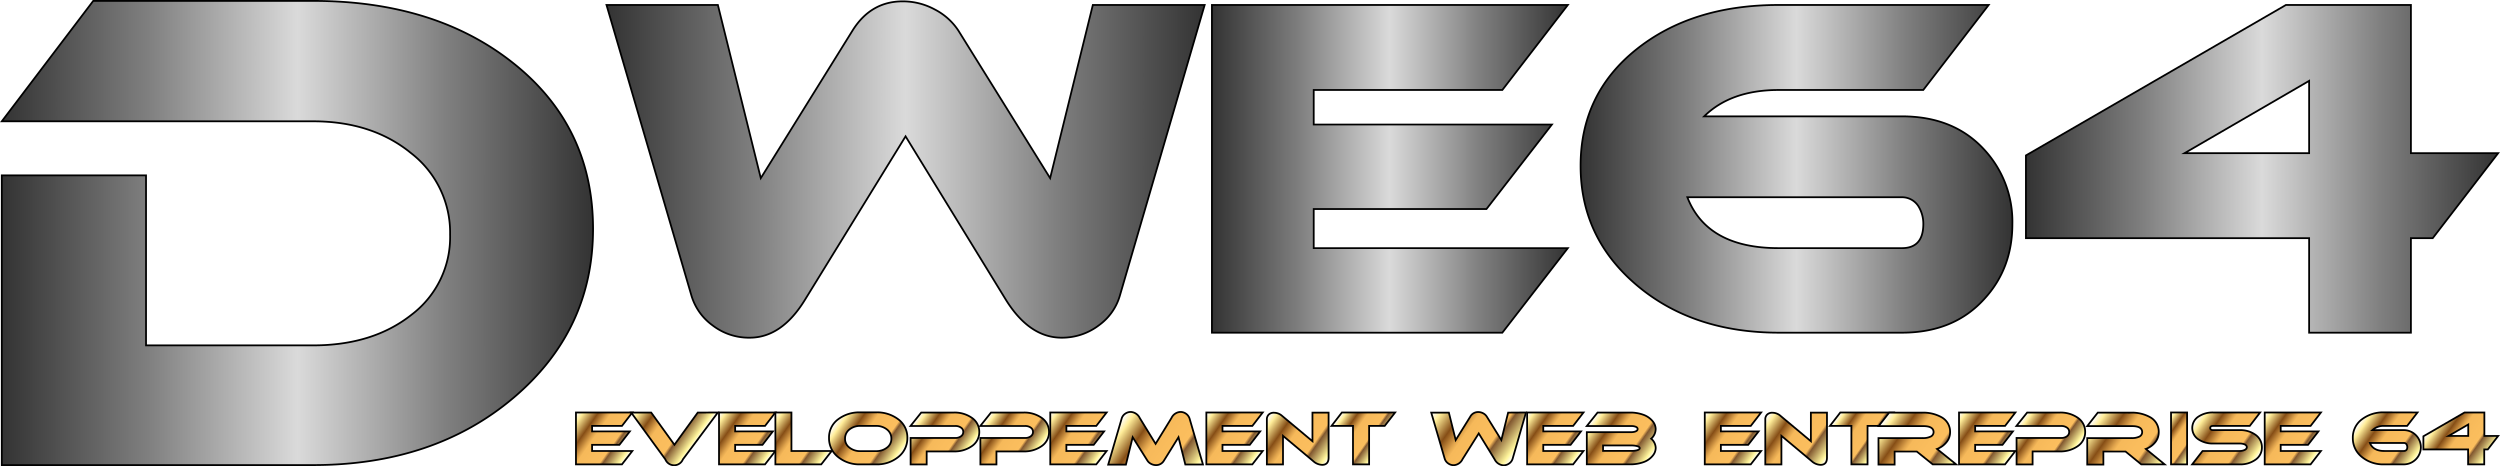
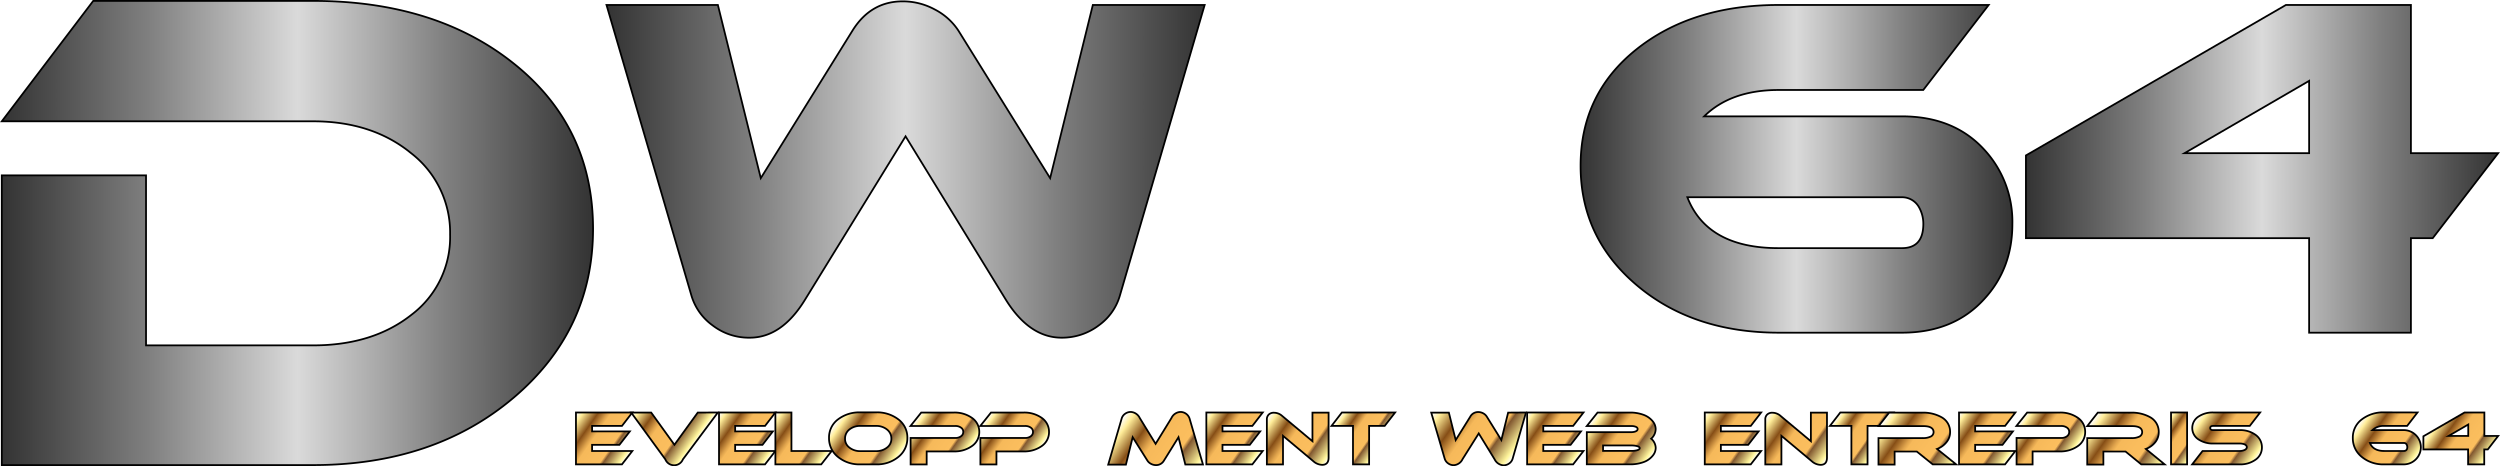
<svg xmlns="http://www.w3.org/2000/svg" xmlns:xlink="http://www.w3.org/1999/xlink" id="Calque_1" data-name="Calque 1" viewBox="0 0 699.01 130.32">
  <defs>
    <style>.cls-1,.cls-10,.cls-11,.cls-12,.cls-13,.cls-14,.cls-15,.cls-16,.cls-17,.cls-18,.cls-19,.cls-2,.cls-20,.cls-21,.cls-22,.cls-23,.cls-24,.cls-25,.cls-26,.cls-27,.cls-28,.cls-29,.cls-3,.cls-30,.cls-31,.cls-32,.cls-4,.cls-5,.cls-6,.cls-7,.cls-8,.cls-9{stroke:#000;stroke-miterlimit:10;stroke-width:0.5px;}.cls-1{fill:url(#Dégradé_sans_nom_7);}.cls-2{fill:url(#Dégradé_sans_nom_7-2);}.cls-3{fill:url(#Dégradé_sans_nom_7-3);}.cls-4{fill:url(#Dégradé_sans_nom_7-4);}.cls-5{fill:url(#Dégradé_sans_nom_7-5);}.cls-6{fill:url(#Dégradé_sans_nom_92);}.cls-7{fill:url(#Dégradé_sans_nom_92-2);}.cls-8{fill:url(#Dégradé_sans_nom_92-3);}.cls-9{fill:url(#Dégradé_sans_nom_92-4);}.cls-10{fill:url(#Dégradé_sans_nom_92-5);}.cls-11{fill:url(#Dégradé_sans_nom_92-6);}.cls-12{fill:url(#Dégradé_sans_nom_92-7);}.cls-13{fill:url(#Dégradé_sans_nom_92-8);}.cls-14{fill:url(#Dégradé_sans_nom_92-9);}.cls-15{fill:url(#Dégradé_sans_nom_92-10);}.cls-16{fill:url(#Dégradé_sans_nom_92-11);}.cls-17{fill:url(#Dégradé_sans_nom_92-12);}.cls-18{fill:url(#Dégradé_sans_nom_92-13);}.cls-19{fill:url(#Dégradé_sans_nom_92-14);}.cls-20{fill:url(#Dégradé_sans_nom_92-15);}.cls-21{fill:url(#Dégradé_sans_nom_92-16);}.cls-22{fill:url(#Dégradé_sans_nom_92-17);}.cls-23{fill:url(#Dégradé_sans_nom_92-18);}.cls-24{fill:url(#Dégradé_sans_nom_92-19);}.cls-25{fill:url(#Dégradé_sans_nom_92-20);}.cls-26{fill:url(#Dégradé_sans_nom_92-21);}.cls-27{fill:url(#Dégradé_sans_nom_92-22);}.cls-28{fill:url(#Dégradé_sans_nom_92-23);}.cls-29{fill:url(#Dégradé_sans_nom_92-24);}.cls-30{fill:url(#Dégradé_sans_nom_92-25);}.cls-31{fill:url(#Dégradé_sans_nom_92-26);}.cls-32{fill:url(#Dégradé_sans_nom_92-27);}</style>
    <linearGradient id="Dégradé_sans_nom_7" x1="566.52" y1="46.96" x2="698.56" y2="46.96" gradientUnits="userSpaceOnUse">
      <stop offset="0" stop-color="#333" />
      <stop offset="0.25" stop-color="gray" />
      <stop offset="0.5" stop-color="#dadada" />
      <stop offset="0.75" stop-color="gray" />
      <stop offset="1" stop-color="#333" />
    </linearGradient>
    <linearGradient id="Dégradé_sans_nom_7-2" x1="441.98" y1="46.96" x2="562.71" y2="46.96" xlink:href="#Dégradé_sans_nom_7" />
    <linearGradient id="Dégradé_sans_nom_7-3" x1="338.86" y1="47.21" x2="438.37" y2="47.21" xlink:href="#Dégradé_sans_nom_7" />
    <linearGradient id="Dégradé_sans_nom_7-4" x1="169.64" y1="47.15" x2="336.89" y2="47.15" xlink:href="#Dégradé_sans_nom_7" />
    <linearGradient id="Dégradé_sans_nom_7-5" x1="0.56" y1="64.91" x2="165.85" y2="64.91" xlink:href="#Dégradé_sans_nom_7" />
    <linearGradient id="Dégradé_sans_nom_92" x1="160.29" y1="116.24" x2="175.91" y2="127.2" gradientUnits="userSpaceOnUse">
      <stop offset="0" stop-color="#532f04" />
      <stop offset="0" stop-color="#6b4f24" />
      <stop offset="0" stop-color="#745027" />
      <stop offset="0" stop-color="#7a5129" />
      <stop offset="0" stop-color="#7c542b" />
      <stop offset="0" stop-color="#845c31" />
      <stop offset="0" stop-color="#906b3c" />
      <stop offset="0" stop-color="#a2804b" />
      <stop offset="0" stop-color="#b99b5e" />
      <stop offset="0" stop-color="#d5bc76" />
      <stop offset="0" stop-color="#f6e392" />
      <stop offset="0" stop-color="#ffed99" />
      <stop offset="0.01" stop-color="#fff" />
      <stop offset="0.09" stop-color="#ffed99" />
      <stop offset="0.27" stop-color="#864e16" />
      <stop offset="0.31" stop-color="#a36a28" />
      <stop offset="0.39" stop-color="#dfa34c" />
      <stop offset="0.43" stop-color="#f6b95a" />
      <stop offset="0.61" stop-color="#fabd5d" />
      <stop offset="0.71" stop-color="#fbbe5e" />
      <stop offset="0.75" stop-color="#815830" />
      <stop offset="0.94" stop-color="#fff59b" />
      <stop offset="1" stop-color="#fff" />
    </linearGradient>
    <linearGradient id="Dégradé_sans_nom_92-2" x1="178.94" y1="111.65" x2="195.19" y2="123.05" xlink:href="#Dégradé_sans_nom_92" />
    <linearGradient id="Dégradé_sans_nom_92-3" x1="200.29" y1="116.24" x2="215.91" y2="127.2" xlink:href="#Dégradé_sans_nom_92" />
    <linearGradient id="Dégradé_sans_nom_92-4" x1="214.19" y1="118.89" x2="229.8" y2="129.84" xlink:href="#Dégradé_sans_nom_92" />
    <linearGradient id="Dégradé_sans_nom_92-5" x1="234.43" y1="116.39" x2="251.14" y2="128.12" xlink:href="#Dégradé_sans_nom_92" />
    <linearGradient id="Dégradé_sans_nom_92-6" x1="255.48" y1="117.65" x2="269.87" y2="127.74" xlink:href="#Dégradé_sans_nom_92" />
    <linearGradient id="Dégradé_sans_nom_92-7" x1="274.99" y1="117.65" x2="289.38" y2="127.74" xlink:href="#Dégradé_sans_nom_92" />
    <linearGradient id="Dégradé_sans_nom_92-8" x1="292.9" y1="116.24" x2="308.53" y2="127.2" xlink:href="#Dégradé_sans_nom_92" />
    <linearGradient id="Dégradé_sans_nom_92-9" x1="313.21" y1="117.19" x2="334.61" y2="132.21" xlink:href="#Dégradé_sans_nom_92" />
    <linearGradient id="Dégradé_sans_nom_92-10" x1="336.54" y1="116.24" x2="352.17" y2="127.2" xlink:href="#Dégradé_sans_nom_92" />
    <linearGradient id="Dégradé_sans_nom_92-11" x1="354.3" y1="116.29" x2="371.63" y2="128.45" xlink:href="#Dégradé_sans_nom_92" />
    <linearGradient id="Dégradé_sans_nom_92-12" x1="374.65" y1="115.61" x2="386.74" y2="124.08" xlink:href="#Dégradé_sans_nom_92" />
    <linearGradient id="Dégradé_sans_nom_92-13" x1="402.05" y1="112.5" x2="423.44" y2="127.51" xlink:href="#Dégradé_sans_nom_92" />
    <linearGradient id="Dégradé_sans_nom_92-14" x1="426.24" y1="116.24" x2="441.86" y2="127.2" xlink:href="#Dégradé_sans_nom_92" />
    <linearGradient id="Dégradé_sans_nom_92-15" x1="444.63" y1="117.56" x2="460.94" y2="129" xlink:href="#Dégradé_sans_nom_92" />
    <linearGradient id="Dégradé_sans_nom_92-16" x1="475.9" y1="116.24" x2="491.53" y2="127.2" xlink:href="#Dégradé_sans_nom_92" />
    <linearGradient id="Dégradé_sans_nom_92-17" x1="493.66" y1="116.29" x2="510.98" y2="128.45" xlink:href="#Dégradé_sans_nom_92" />
    <linearGradient id="Dégradé_sans_nom_92-18" x1="514.01" y1="115.61" x2="526.09" y2="124.08" xlink:href="#Dégradé_sans_nom_92" />
    <linearGradient id="Dégradé_sans_nom_92-19" x1="526.29" y1="117.47" x2="545.85" y2="131.19" xlink:href="#Dégradé_sans_nom_92" />
    <linearGradient id="Dégradé_sans_nom_92-20" x1="547" y1="116.24" x2="562.63" y2="127.2" xlink:href="#Dégradé_sans_nom_92" />
    <linearGradient id="Dégradé_sans_nom_92-21" x1="564.7" y1="117.65" x2="579.08" y2="127.74" xlink:href="#Dégradé_sans_nom_92" />
    <linearGradient id="Dégradé_sans_nom_92-22" x1="584.63" y1="117.47" x2="604.18" y2="131.19" xlink:href="#Dégradé_sans_nom_92" />
    <linearGradient id="Dégradé_sans_nom_92-23" x1="604.42" y1="118.89" x2="614.25" y2="125.79" xlink:href="#Dégradé_sans_nom_92" />
    <linearGradient id="Dégradé_sans_nom_92-24" x1="614.19" y1="116.5" x2="631.01" y2="128.31" xlink:href="#Dégradé_sans_nom_92" />
    <linearGradient id="Dégradé_sans_nom_92-25" x1="632.47" y1="116.24" x2="648.1" y2="127.2" xlink:href="#Dégradé_sans_nom_92" />
    <linearGradient id="Dégradé_sans_nom_92-26" x1="660.73" y1="116.06" x2="676.52" y2="127.15" xlink:href="#Dégradé_sans_nom_92" />
    <linearGradient id="Dégradé_sans_nom_92-27" x1="681.17" y1="116.73" x2="696.28" y2="127.34" xlink:href="#Dégradé_sans_nom_92" />
  </defs>
  <path class="cls-1" d="M674.16,42.57V1.14H639.21L566.52,43.21V66.34H645.7V92.77h28.46V66.34h6.1l18.3-23.77Zm-28.46,0H610.87L645.7,22.36Z" transform="translate(-0.06 0.25)" />
  <path class="cls-2" d="M554.83,41.55q-8.52-9.27-23-9.27H476.55q7.5-7.37,20.84-7.37h40.42L556.1,1.14H497.39q-24.27,0-39.84,12.46T442,46.13q0,20.09,15.7,33.36t39.71,13.28h34.44q14.49,0,23-9.4,7.88-8.52,7.88-21A29.59,29.59,0,0,0,554.83,41.55Zm-23,27.58H497.39q-20,0-25.54-14.23h60a5.41,5.41,0,0,1,4.7,2.67,9.33,9.33,0,0,1,1.28,4.83Q537.81,69.14,531.83,69.13Z" transform="translate(-0.06 0.25)" />
-   <polygon class="cls-3" points="420.06 25.16 438.37 1.39 338.86 1.39 338.86 93.02 420.06 93.02 438.37 69.38 367.32 69.38 367.32 58.45 415.62 58.45 433.92 34.82 367.32 34.82 367.32 25.16 420.06 25.16" />
  <path class="cls-4" d="M293.68,49.56,268,8.26a17.41,17.41,0,0,0-6.55-5.85,18.74,18.74,0,0,0-9-2.28q-8.9,0-14,8.13l-25.67,41.3L200.78,1.14H169.64l23.77,81.34a15.8,15.8,0,0,0,5.91,8.26,16.61,16.61,0,0,0,10.35,3.43q9,0,15.51-10.68l28.08-45.62,28,45.62q6.61,10.68,15.64,10.68a17,17,0,0,0,10.54-3.56,15.5,15.5,0,0,0,5.72-8.13L336.89,1.14H305.62Z" transform="translate(-0.06 0.25)" />
  <path class="cls-5" d="M143.88,17.65Q121.92,0,87.53,0H26.13L.56,33.67h87q16.56,0,27.45,8.91a28.11,28.11,0,0,1,10.9,22.78,27.22,27.22,0,0,1-10.81,22.41q-10.8,8.55-27.54,8.55H40.89V48.79H.56v81h87q33.84,0,56.08-18.82t22.24-47.26Q165.85,35.29,143.88,17.65Z" transform="translate(-0.06 0.25)" />
  <path class="cls-6" d="M176.86,125.85l-2.9,3.74H161.1V115.08h15.76l-2.9,3.76h-8.35v1.53h10.55l-2.9,3.75h-7.65v1.73Z" transform="translate(-0.06 0.25)" />
  <path class="cls-7" d="M200.78,115.08,191,128.19a2.65,2.65,0,0,1-4.91,0l-9.54-13.08h5.59l6.49,9,6.52-9Z" transform="translate(-0.06 0.25)" />
  <path class="cls-8" d="M216.86,125.85l-2.9,3.74H201.1V115.08h15.76l-2.9,3.76h-8.35v1.53h10.54l-2.89,3.75h-7.65v1.73Z" transform="translate(-0.06 0.25)" />
  <path class="cls-9" d="M232.6,125.85l-2.92,3.74H216.86V115.08h4.49v10.77Z" transform="translate(-0.06 0.25)" />
  <path class="cls-10" d="M253.76,122.21a6.62,6.62,0,0,1-2.49,5.28,9.39,9.39,0,0,1-6.27,2.1h-4.37a9.43,9.43,0,0,1-6.29-2.1,6.61,6.61,0,0,1-2.48-5.28,6.31,6.31,0,0,1,2.46-5.16,9.83,9.83,0,0,1,6.31-2H245a9.78,9.78,0,0,1,6.3,2A6.31,6.31,0,0,1,253.76,122.21ZM245,118.84h-4.37a4.71,4.71,0,0,0-3.08,1,3.18,3.18,0,0,0-1.21,2.55,3,3,0,0,0,1.21,2.5,4.8,4.8,0,0,0,3.08,1H245a4.78,4.78,0,0,0,3.08-1,3,3,0,0,0,1.21-2.5,3.16,3.16,0,0,0-1.22-2.55A4.7,4.7,0,0,0,245,118.84Z" transform="translate(-0.06 0.25)" />
  <path class="cls-11" d="M273.87,120.52a4.71,4.71,0,0,1-2.12,4,8.4,8.4,0,0,1-5,1.45h-7.59v3.64h-4.49v-7.4h12.52a2.56,2.56,0,0,0,1.56-.47,1.42,1.42,0,0,0,.64-1.22,1.37,1.37,0,0,0-.64-1.21,2.62,2.62,0,0,0-1.56-.45H254.64l3-3.76h9.12a8.36,8.36,0,0,1,5,1.45A4.72,4.72,0,0,1,273.87,120.52Z" transform="translate(-0.06 0.25)" />
  <path class="cls-12" d="M293.37,120.52a4.7,4.7,0,0,1-2.11,4,8.44,8.44,0,0,1-5,1.45h-7.59v3.64h-4.49v-7.4h12.52a2.56,2.56,0,0,0,1.56-.47,1.44,1.44,0,0,0,.63-1.22,1.39,1.39,0,0,0-.63-1.21,2.62,2.62,0,0,0-1.56-.45H274.15l3-3.76h9.12a8.4,8.4,0,0,1,5,1.45A4.71,4.71,0,0,1,293.37,120.52Z" transform="translate(-0.06 0.25)" />
-   <path class="cls-13" d="M309.48,125.85l-2.9,3.74H293.72V115.08h15.76l-2.9,3.76h-8.36v1.53h10.55l-2.9,3.75h-7.65v1.73Z" transform="translate(-0.06 0.25)" />
  <path class="cls-14" d="M336.41,129.63h-4.93L329.57,122l-4.07,6.54a2.5,2.5,0,0,1-2.21,1.26,3,3,0,0,1-1.41-.36,2.62,2.62,0,0,1-1-.9L316.76,122l-1.89,7.66h-4.95l3.76-12.88a2.49,2.49,0,0,1,.94-1.32,2.7,2.7,0,0,1,1.64-.53,3,3,0,0,1,2.48,1.69l4.43,7.23,4.44-7.23a2.93,2.93,0,0,1,2.46-1.69,2.69,2.69,0,0,1,2.6,1.85Z" transform="translate(-0.06 0.25)" />
  <path class="cls-15" d="M353.12,125.85l-2.9,3.74H337.36V115.08h15.76l-2.9,3.76h-8.35v1.53h10.54l-2.89,3.75h-7.65v1.73Z" transform="translate(-0.06 0.25)" />
  <path class="cls-16" d="M371.54,127.72c0,1.32-.6,2-1.79,2a3.83,3.83,0,0,1-2.46-1l-8.5-7.11v8h-4.51V117a1.85,1.85,0,0,1,.52-1.33,2,2,0,0,1,1.46-.52,3.48,3.48,0,0,1,2.27.87l8.5,7.1v-8h4.51Z" transform="translate(-0.06 0.25)" />
  <path class="cls-17" d="M390.14,115.08l-2.92,3.76h-4.35v10.75h-4.51V118.84h-6l2.9-3.76Z" transform="translate(-0.06 0.25)" />
  <path class="cls-18" d="M426.73,115.08,423,128a2.45,2.45,0,0,1-.9,1.29,2.7,2.7,0,0,1-1.67.57,3,3,0,0,1-2.48-1.7l-4.43-7.22L409,128.12a2.92,2.92,0,0,1-2.45,1.7,2.64,2.64,0,0,1-1.64-.55A2.5,2.5,0,0,1,404,128l-3.76-12.88h4.93l1.91,7.67,4.07-6.54a2.48,2.48,0,0,1,2.21-1.29,3,3,0,0,1,1.42.36,2.7,2.7,0,0,1,1,.93l4.06,6.54,1.9-7.67Z" transform="translate(-0.06 0.25)" />
  <path class="cls-19" d="M442.81,125.85l-2.9,3.74H427.05V115.08h15.76l-2.9,3.76h-8.35v1.53h10.55l-2.9,3.75h-7.65v1.73Z" transform="translate(-0.06 0.25)" />
  <path class="cls-20" d="M461.73,122.41A3.47,3.47,0,0,1,463,125a3.37,3.37,0,0,1-.7,2,5.77,5.77,0,0,1-2.82,2,10.91,10.91,0,0,1-3.67.58H443.74v-9h12.54a3.19,3.19,0,0,0,1-.17c.45-.16.67-.39.67-.7s-.22-.54-.67-.68a3.19,3.19,0,0,0-1-.16H443.74l3-3.77h9.06a10.74,10.74,0,0,1,3.69.6,5.9,5.9,0,0,1,2.8,2,3.48,3.48,0,0,1,.7,2A3.65,3.65,0,0,1,461.73,122.41Zm-5.45,1.89h-8v1.53h8a6.14,6.14,0,0,0,1.32-.14c.62-.14.93-.34.93-.63s-.31-.48-.93-.62A6.14,6.14,0,0,0,456.28,124.3Z" transform="translate(-0.06 0.25)" />
  <path class="cls-21" d="M492.48,125.85l-2.9,3.74H476.72V115.08h15.76l-2.9,3.76h-8.36v1.53h10.55l-2.9,3.75h-7.65v1.73Z" transform="translate(-0.06 0.25)" />
  <path class="cls-22" d="M510.89,127.72c0,1.32-.59,2-1.79,2a3.78,3.78,0,0,1-2.45-1l-8.5-7.11v8h-4.51V117a1.81,1.81,0,0,1,.52-1.33,2,2,0,0,1,1.46-.52,3.5,3.5,0,0,1,2.27.87l8.5,7.1v-8h4.5Z" transform="translate(-0.06 0.25)" />
  <path class="cls-23" d="M529.49,115.08l-2.92,3.76h-4.34v10.75h-4.51V118.84h-6l2.9-3.76Z" transform="translate(-0.06 0.25)" />
  <path class="cls-24" d="M547,129.59h-6.54L536,126h-6.2v3.64h-4.51v-7.4h12.52a4.52,4.52,0,0,0,1.89-.35,1.4,1.4,0,0,0,1-1.3c0-1.13-1-1.7-2.84-1.7H525.33l2.94-3.76h9.16a10.48,10.48,0,0,1,5.51,1.29,4.64,4.64,0,0,1,2.38,4.19,4.37,4.37,0,0,1-1,2.76,6.08,6.08,0,0,1-2.65,1.91Z" transform="translate(-0.06 0.25)" />
  <path class="cls-25" d="M563.57,125.85l-2.89,3.74H547.81V115.08h15.76l-2.89,3.76h-8.36v1.53h10.55l-2.9,3.75h-7.65v1.73Z" transform="translate(-0.06 0.25)" />
  <path class="cls-26" d="M583.08,120.52a4.7,4.7,0,0,1-2.11,4,8.45,8.45,0,0,1-5,1.45h-7.59v3.64h-4.48v-7.4h12.52a2.6,2.6,0,0,0,1.56-.47,1.44,1.44,0,0,0,.63-1.22,1.39,1.39,0,0,0-.63-1.21,2.66,2.66,0,0,0-1.56-.45H563.86l3-3.76H576a8.41,8.41,0,0,1,5,1.45A4.71,4.71,0,0,1,583.08,120.52Z" transform="translate(-0.06 0.25)" />
  <path class="cls-27" d="M605.3,129.59h-6.54L594.37,126h-6.2v3.64h-4.51v-7.4h12.52a4.54,4.54,0,0,0,1.9-.35,1.39,1.39,0,0,0,.94-1.3c0-1.13-.94-1.7-2.84-1.7H583.66l2.94-3.76h9.16a10.49,10.49,0,0,1,5.52,1.29,4.65,4.65,0,0,1,2.37,4.19,4.42,4.42,0,0,1-.95,2.76,6.08,6.08,0,0,1-2.65,1.91Z" transform="translate(-0.06 0.25)" />
  <path class="cls-28" d="M611.58,129.59h-4.49V115.08h4.49Z" transform="translate(-0.06 0.25)" />
  <path class="cls-29" d="M632,115.08l-2.9,3.76H618.87c-.55,0-.82.2-.82.59s.27.58.82.58h7.39a7.29,7.29,0,0,1,4.41,1.29,4.22,4.22,0,0,1,1.83,3.54,4.12,4.12,0,0,1-1.85,3.49,7.29,7.29,0,0,1-4.39,1.26H613l2.9-3.74h10.39a3.23,3.23,0,0,0,1.27-.24c.48-.2.72-.48.72-.83s-.24-.63-.72-.82a3.57,3.57,0,0,0-1.27-.2h-7.39a7.15,7.15,0,0,1-4.11-1.13,3.8,3.8,0,0,1,0-6.42,7.15,7.15,0,0,1,4.11-1.13Z" transform="translate(-0.06 0.25)" />
-   <path class="cls-30" d="M649,125.85l-2.89,3.74H633.28V115.08H649l-2.89,3.76h-8.36v1.53h10.55l-2.9,3.75h-7.65v1.73Z" transform="translate(-0.06 0.25)" />
  <path class="cls-31" d="M676,115.08l-2.9,3.76h-6.4a4.49,4.49,0,0,0-3.3,1.17h8.75a4.79,4.79,0,1,1,0,9.58H666.7a9.41,9.41,0,0,1-6.29-2.1,6.62,6.62,0,0,1-2.49-5.28,6.29,6.29,0,0,1,2.47-5.16,9.81,9.81,0,0,1,6.31-2Zm-3.85,10.77c.63,0,1-.36,1-1.07a1.51,1.51,0,0,0-.2-.76.87.87,0,0,0-.75-.42h-9.5q.89,2.25,4.05,2.25Z" transform="translate(-0.06 0.25)" />
  <path class="cls-32" d="M698.56,121.64l-2.9,3.77h-1v4.18h-4.51v-4.18H677.65v-3.67l11.51-6.66h5.54v6.56Zm-8.37,0v-3.2l-5.52,3.2Z" transform="translate(-0.06 0.25)" />
</svg>